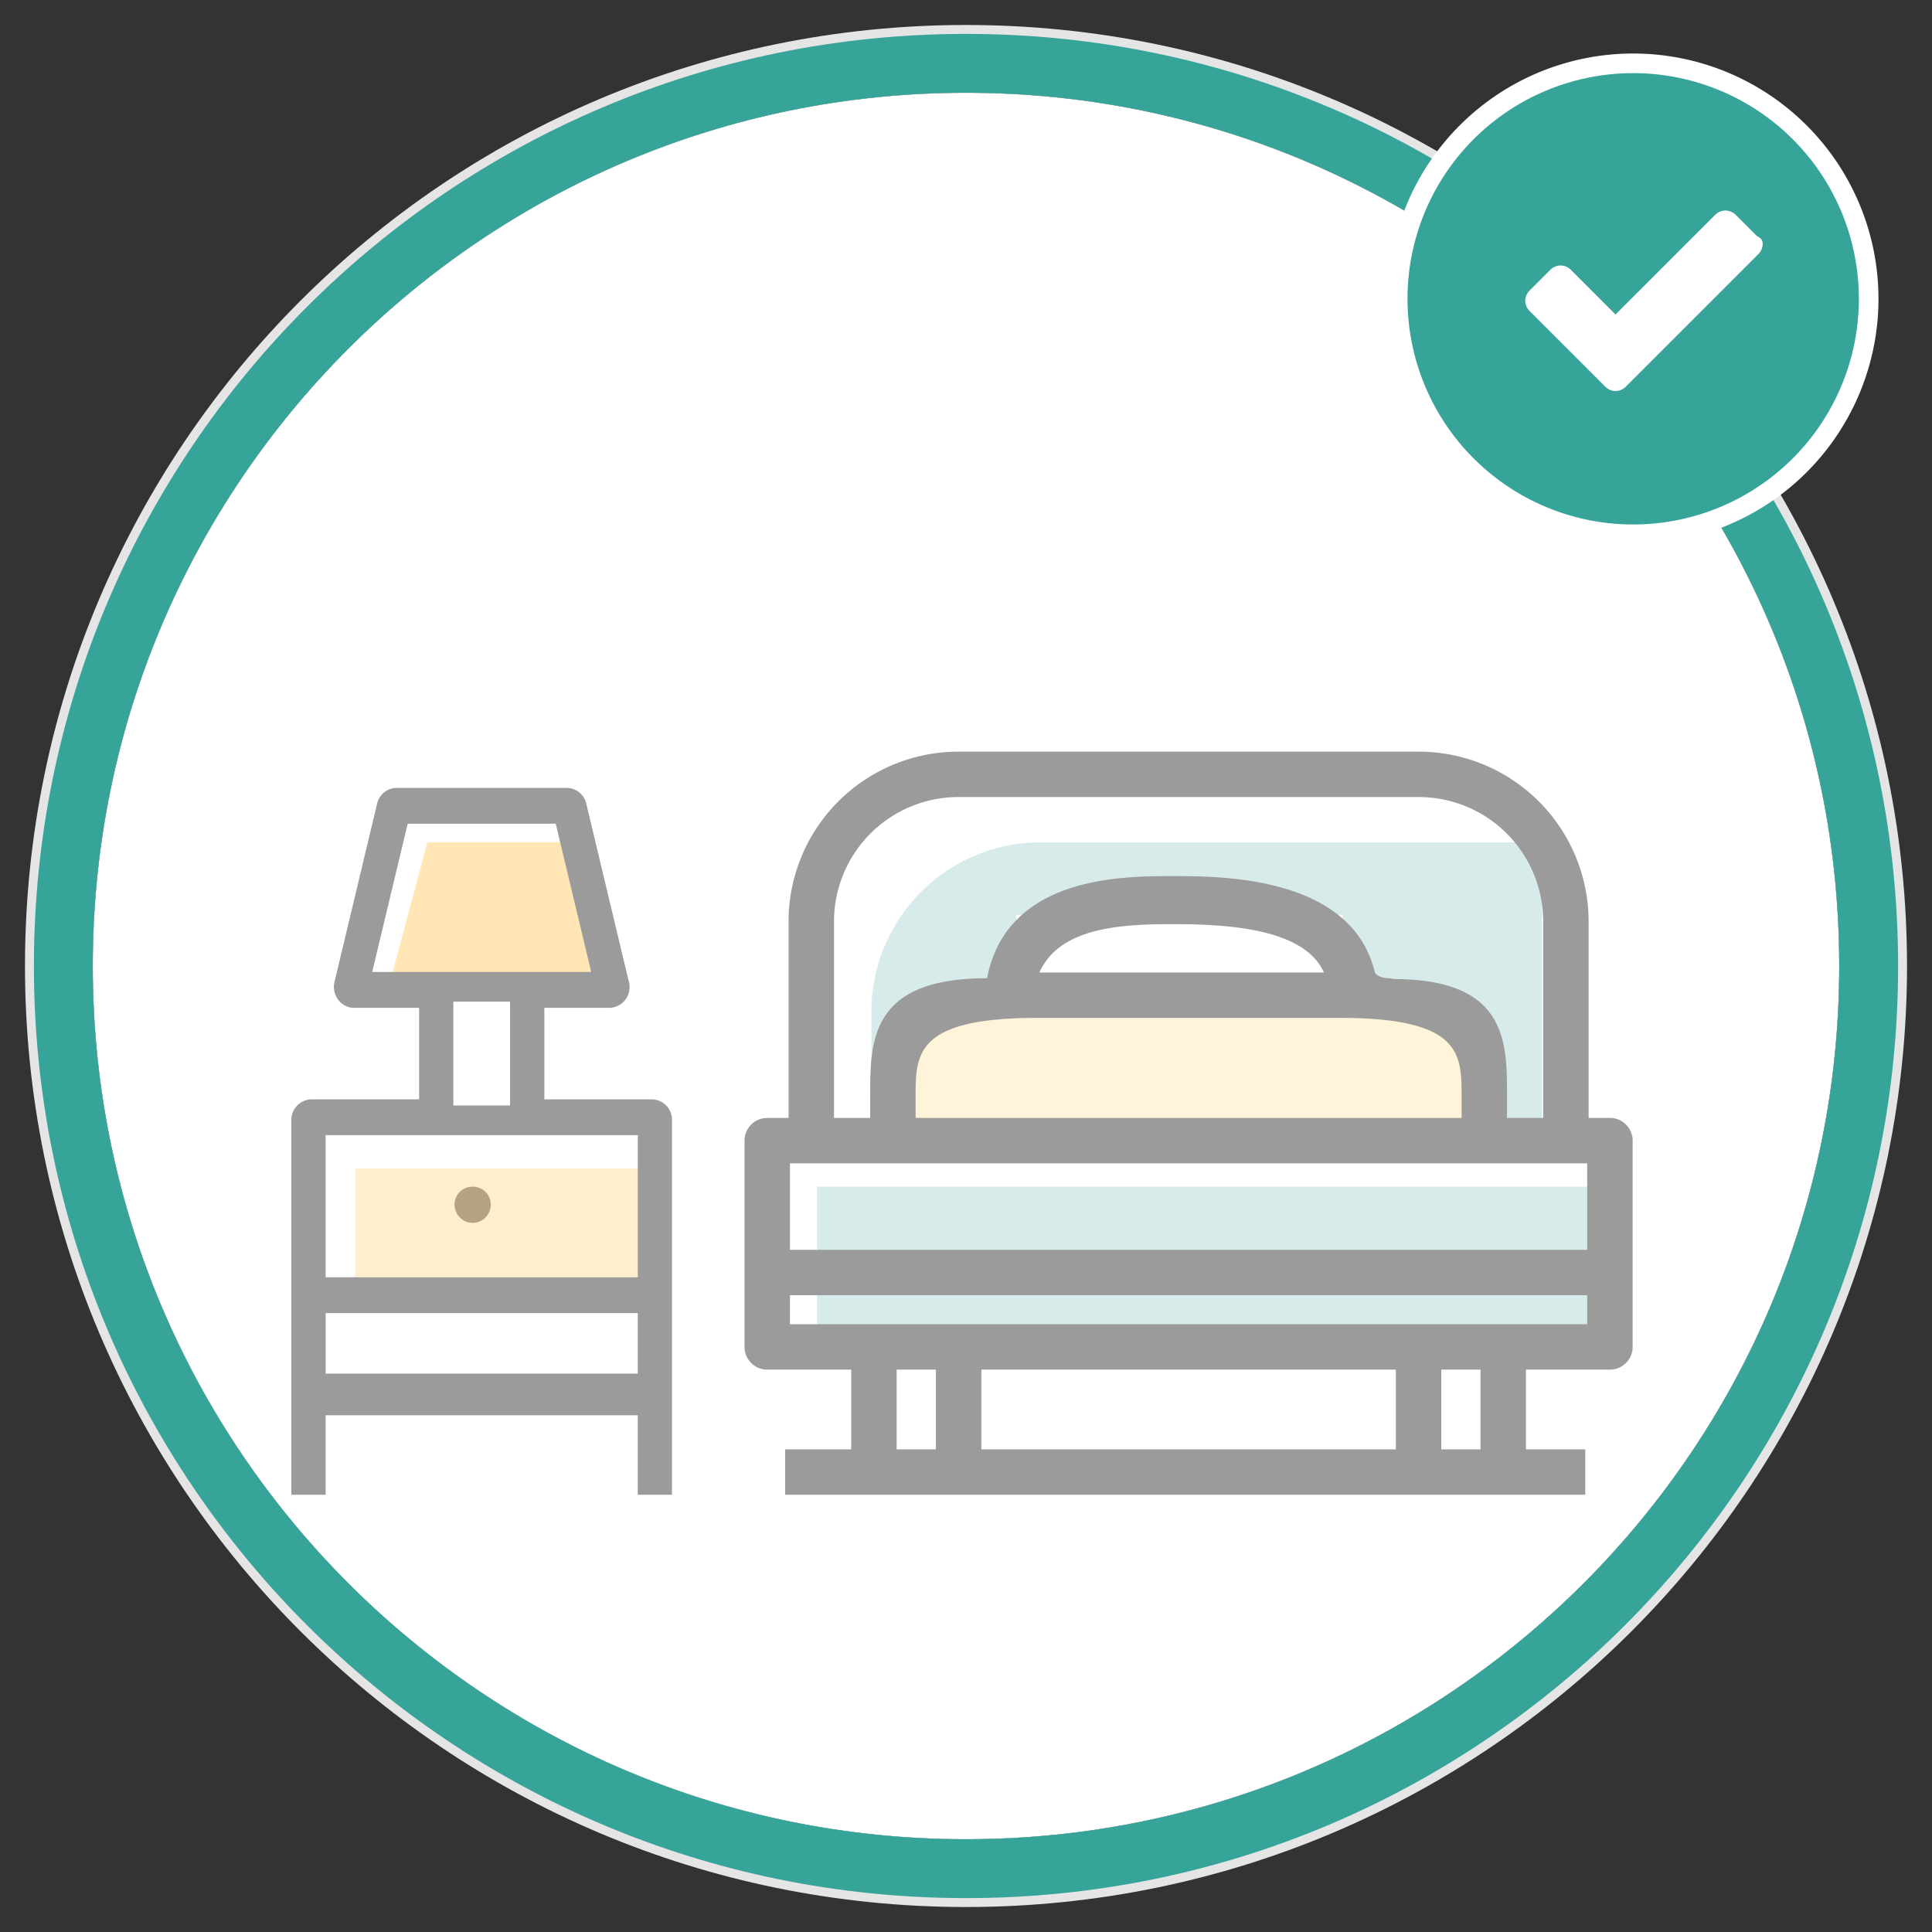
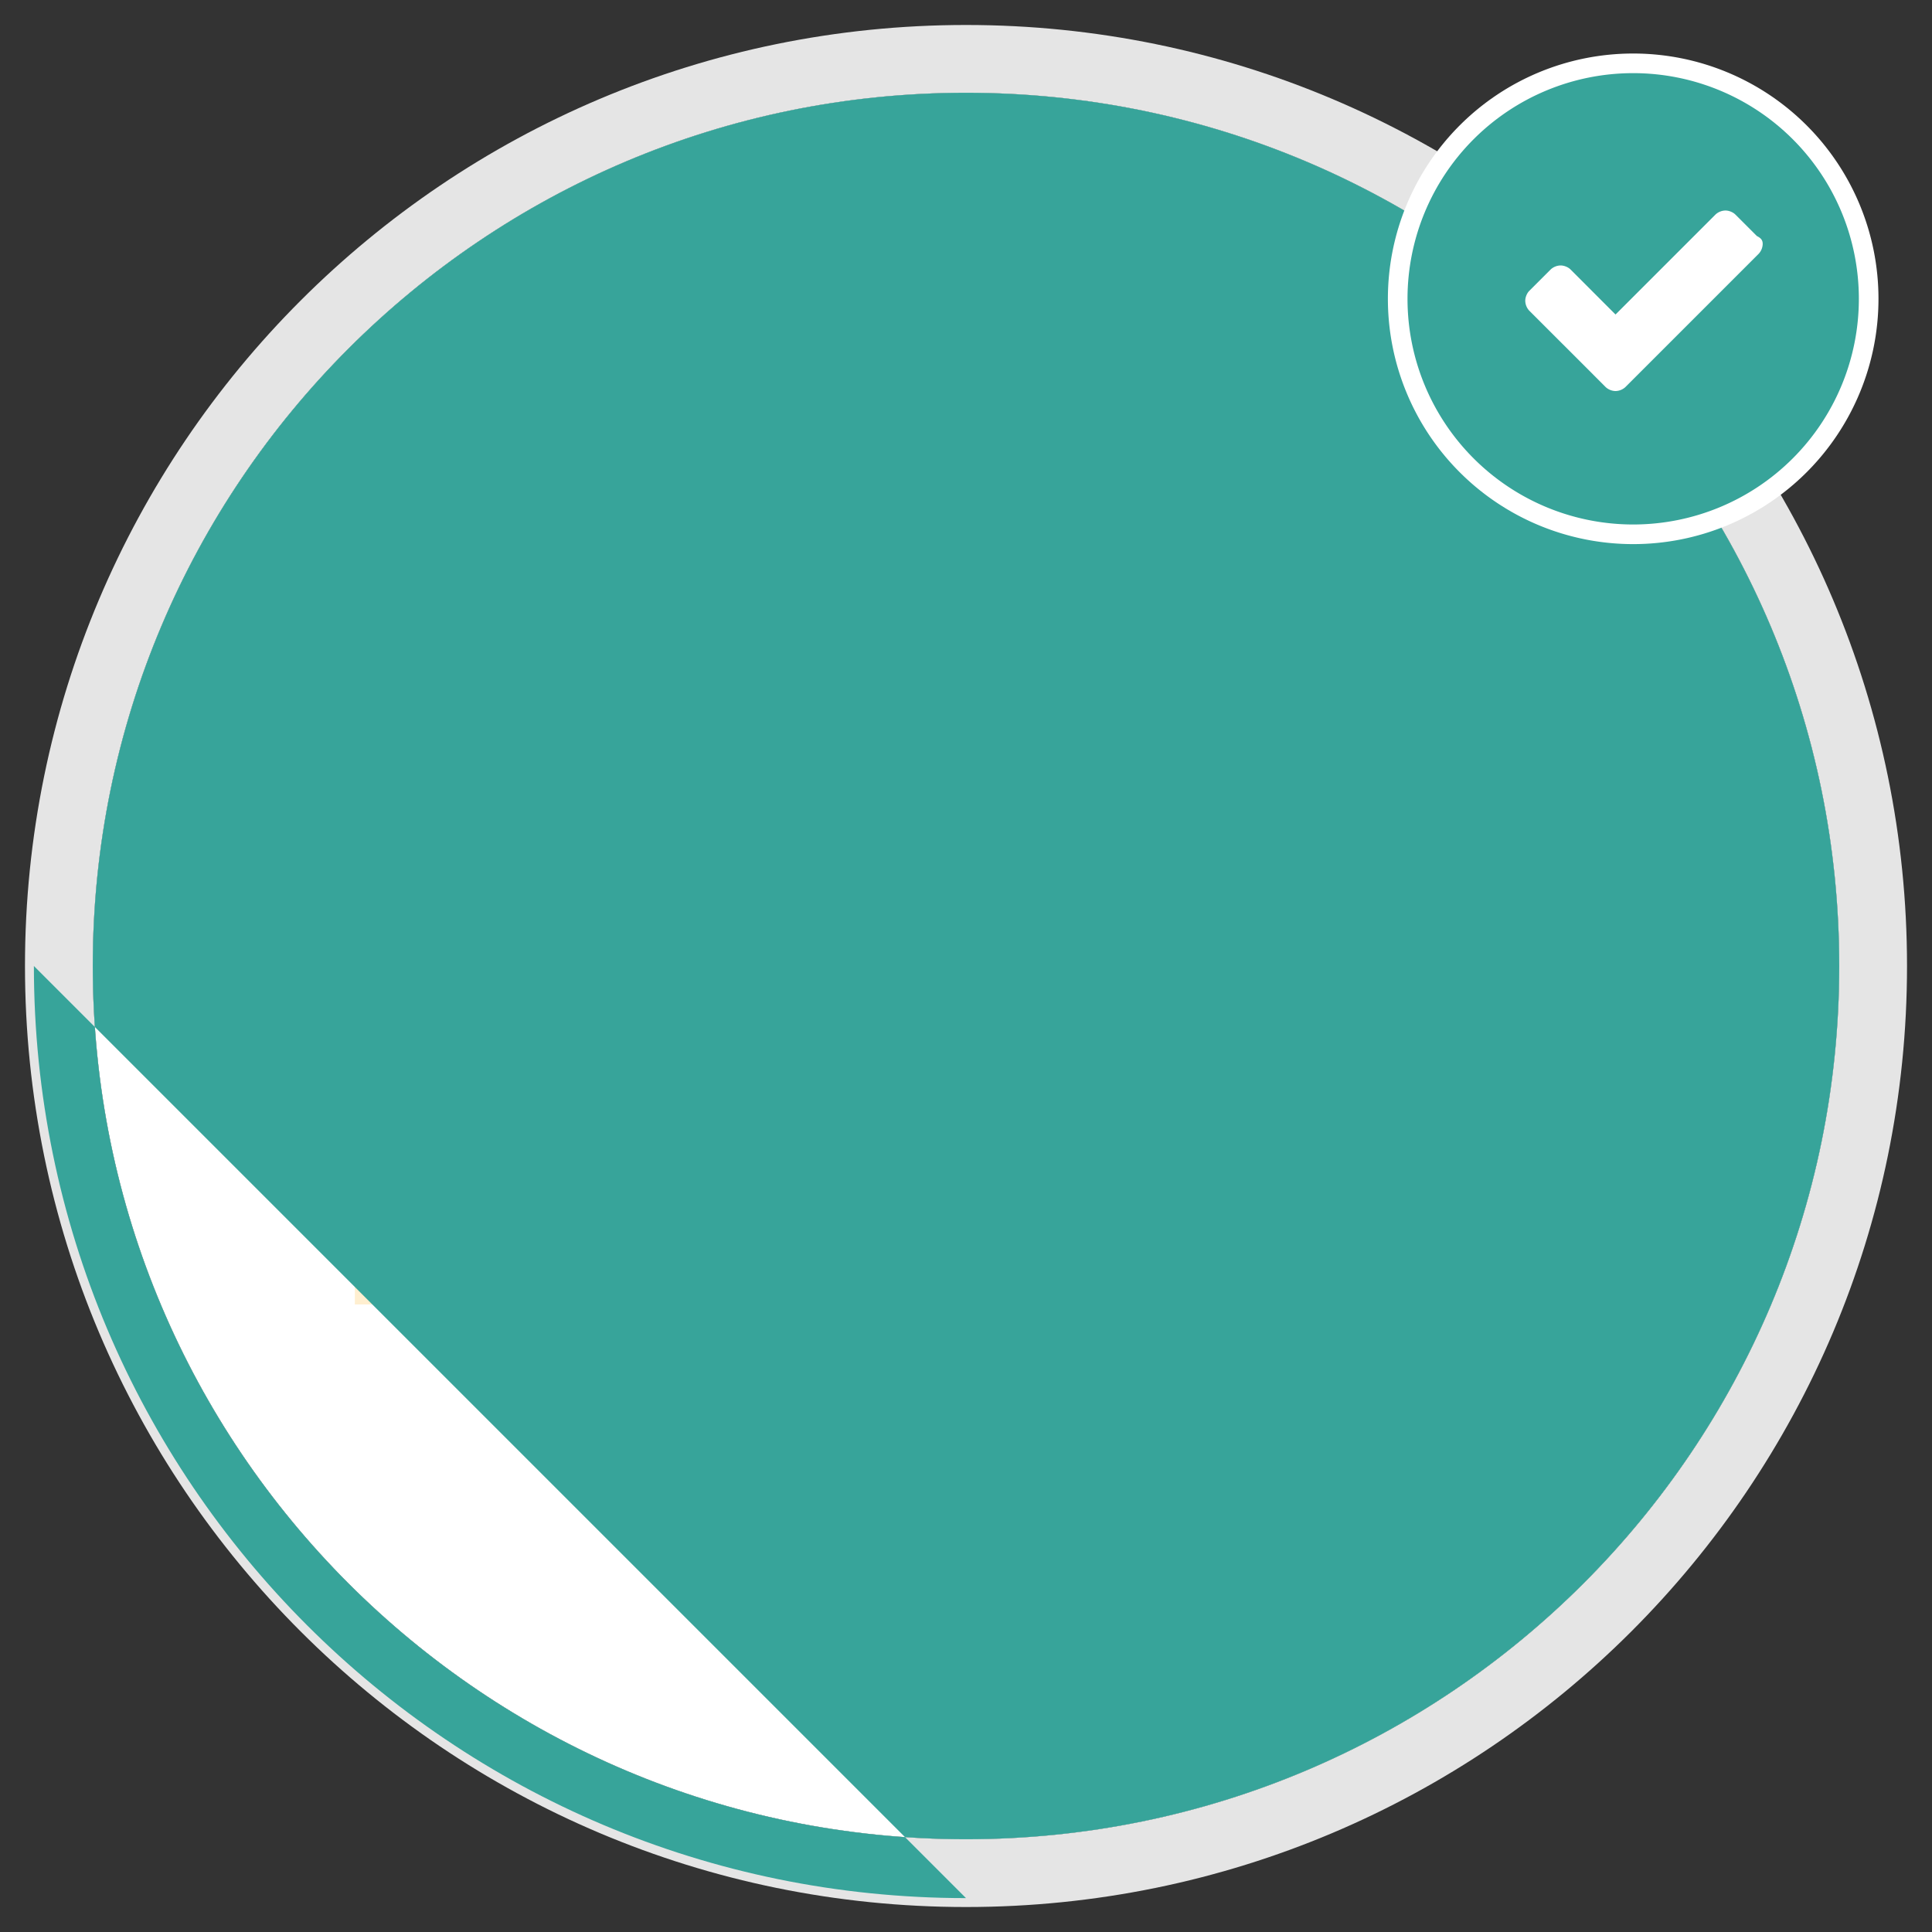
<svg xmlns="http://www.w3.org/2000/svg" xmlns:xlink="http://www.w3.org/1999/xlink" width="52" height="52" viewBox="0 0 57 57">
  <rect x="0" y="0" width="57" height="57" fill="#333333" stroke="none" />
  <title>81939952-1230-443D-84D6-01A6DCAC1C55</title>
  <defs>
    <path d="M27.5 53.263c14.229 0 25.763-11.534 25.763-25.763 0-14.229-11.534-25.763-25.763-25.763C13.271 1.737 1.737 13.27 1.737 27.5c0 14.229 11.534 25.763 25.763 25.763z" id="path-1" />
  </defs>
  <g id="Elenco-V2" fill="none" fill-rule="evenodd" transform="translate(-1293 -123)">
    <g id="Filtro" transform="translate(0 108)">
      <g id="destra" transform="translate(809 16)">
        <g id="cameretta" transform="translate(478)">
          <g id="icons/stanze/cucina" transform="translate(7)">
            <g id="Oval-3-Copy" fill-rule="nonzero">
              <use fill="#FFF" fill-rule="evenodd" xlink:href="#path-1" />
              <path stroke="#E5E5E5" stroke-width="2" d="M27.5 54.263C12.72 54.263.737 42.281.737 27.5.737 12.72 12.719.737 27.5.737c14.78 0 26.763 11.982 26.763 26.763 0 14.78-11.982 26.763-26.763 26.763z" />
            </g>
            <g id="cameretta_inactive_form.6765b490" transform="translate(7.597 21.176)">
              <g id="Page-1">
                <path id="Rectangle-11" fill-opacity=".2" fill="#37A49A" d="M15.508 12.833h22.994v4.278H15.508z" />
                <path d="M22.112 2.674h14.786v9.09l-19.786.267V7.674a5 5 0 0 1 5-5z" id="Rectangle-7-Copy-4" fill-opacity=".2" fill="#37A49A" />
                <path id="Rectangle-11-Copy" fill="#FFF3DA" d="M18.182 7.486h16.577v4.278H18.182z" />
                <path id="Rectangle-12" fill="#FFF" d="M21.39 4.813h9.626v2.139H21.39z" />
                <path d="M14.71 16.893h23.52v-.856H14.709v.856zm0-2.195h23.52v-2.553H14.71v2.553zm3.706-4.542c0-1.247.02-2.301 3.592-2.301h8.925c3.571 0 3.592 1.054 3.592 2.301v.65H18.416v-.65zm12.047-3.64h-8.394c.583-1.304 2.312-1.427 3.925-1.427 1.62 0 3.888.122 4.469 1.427zm1.502 0c-.673-2.842-4.512-2.844-5.97-2.844-1.483 0-4.89 0-5.471 3.013-3.448-.001-3.448 1.846-3.448 3.472v.65h-1.067V5.005a3.673 3.673 0 0 1 3.672-3.666H33.26a3.673 3.673 0 0 1 3.672 3.666v5.802h-1.067v-.65c0-1.6 0-3.448-3.353-3.448-.205-.007.135-.017-.051-.02-.263-.002-.428-.06-.496-.173zM17.857 20.585h1.158v-2.353h-1.158v2.353zm2.499 0h12.229v-2.353H20.356v2.353zm13.57 0h1.157v-2.353h-1.158v2.353zm4.975-2.353c.37 0 .67-.3.67-.67v-6.086a.67.67 0 0 0-.67-.67h-.629v-5.8A5.014 5.014 0 0 0 33.26 0H19.68a5.014 5.014 0 0 0-5.012 5.005v5.802h-.629c-.37 0-.67.3-.67.67v6.086c0 .369.3.669.67.669h2.478v2.353h-1.949v1.339h23.605v-1.339h-1.75v-2.353h2.478z" id="Fill-1" fill="#9B9B9B" />
                <path d="M5.348 13.903a.54.54 0 0 1-.535-.538c0-.141.057-.28.157-.38a.546.546 0 0 1 .755 0 .538.538 0 0 1-.377.918" id="Fill-6" fill="#9B9B9B" />
                <path id="Path-3" fill-opacity=".4" fill="#FFC244" d="M2.941 6.684l1.07-4.01h4.01l1.337 4.01z" />
                <path id="Path-3-Copy" fill-opacity=".25" fill="#FFC244" d="M1.872 16.309v-4.01h8.556v4.01z" />
-                 <path d="M1.01 15.508h9.21v-4.194H1.01v4.194zm3.768-5.069h1.674V7.376H4.778v3.063zM2.384 6.501l1.047-4.375h4.368L8.846 6.5H2.384zM1.011 18.35h9.208v-1.786H1.011v1.786zm9.627-8.092H7.463v-2.7h1.922a.607.607 0 0 0 .592-.62.643.643 0 0 0-.035-.208L8.701 1.538a.596.596 0 0 0-.575-.469H3.103a.598.598 0 0 0-.575.47l-1.255 5.25a.635.635 0 0 0 .108.53.578.578 0 0 0 .467.239h1.92v2.7H.591a.606.606 0 0 0-.592.619v11.047H1.01v-2.345h9.208v2.345h1.011V10.877a.606.606 0 0 0-.592-.62z" id="Fill-7" fill="#9B9B9B" />
              </g>
            </g>
            <g id="icon_select">
              <path d="M27.5 55C12.312 55 0 42.688 0 27.5S12.312 0 27.5 0 55 12.312 55 27.5 42.688 55 27.5 55z" id="Oval-3" fill-rule="nonzero" />
-               <path d="M27.5 53.263c14.229 0 25.763-11.534 25.763-25.763 0-14.229-11.534-25.763-25.763-25.763C13.271 1.737 1.737 13.27 1.737 27.5c0 14.229 11.534 25.763 25.763 25.763zm0 1.737C12.312 55 0 42.688 0 27.5S12.312 0 27.5 0 55 12.312 55 27.5 42.688 55 27.5 55z" id="Oval-3-Copy" fill="#37A49A" fill-rule="nonzero" />
+               <path d="M27.5 53.263c14.229 0 25.763-11.534 25.763-25.763 0-14.229-11.534-25.763-25.763-25.763C13.271 1.737 1.737 13.27 1.737 27.5c0 14.229 11.534 25.763 25.763 25.763zm0 1.737C12.312 55 0 42.688 0 27.5z" id="Oval-3-Copy" fill="#37A49A" fill-rule="nonzero" />
              <path d="M47.184 15.053a7.237 7.237 0 1 0 0-14.474 7.237 7.237 0 0 0 0 14.474z" id="Oval-3-Copy-2" fill="#FFF" fill-rule="nonzero" />
              <path d="M47.184 14.474a6.658 6.658 0 1 1 0-13.316 6.658 6.658 0 0 1 0 13.316z" id="Path" fill="#37A49A" />
              <path d="M51.005 6.195a.442.442 0 0 1-.116.29l-3.3 3.3-.636.636a.442.442 0 0 1-.29.116.442.442 0 0 1-.29-.116l-.636-.637-1.621-1.62a.442.442 0 0 1-.116-.29c0-.116.058-.232.116-.29l.637-.637a.442.442 0 0 1 .29-.115c.115 0 .23.057.289.115l1.331 1.332 2.953-2.953a.442.442 0 0 1 .29-.115c.115 0 .23.057.289.115l.637.637c.115.058.173.116.173.232z" id="Shape" fill="#FFF" />
            </g>
          </g>
        </g>
      </g>
    </g>
  </g>
</svg>